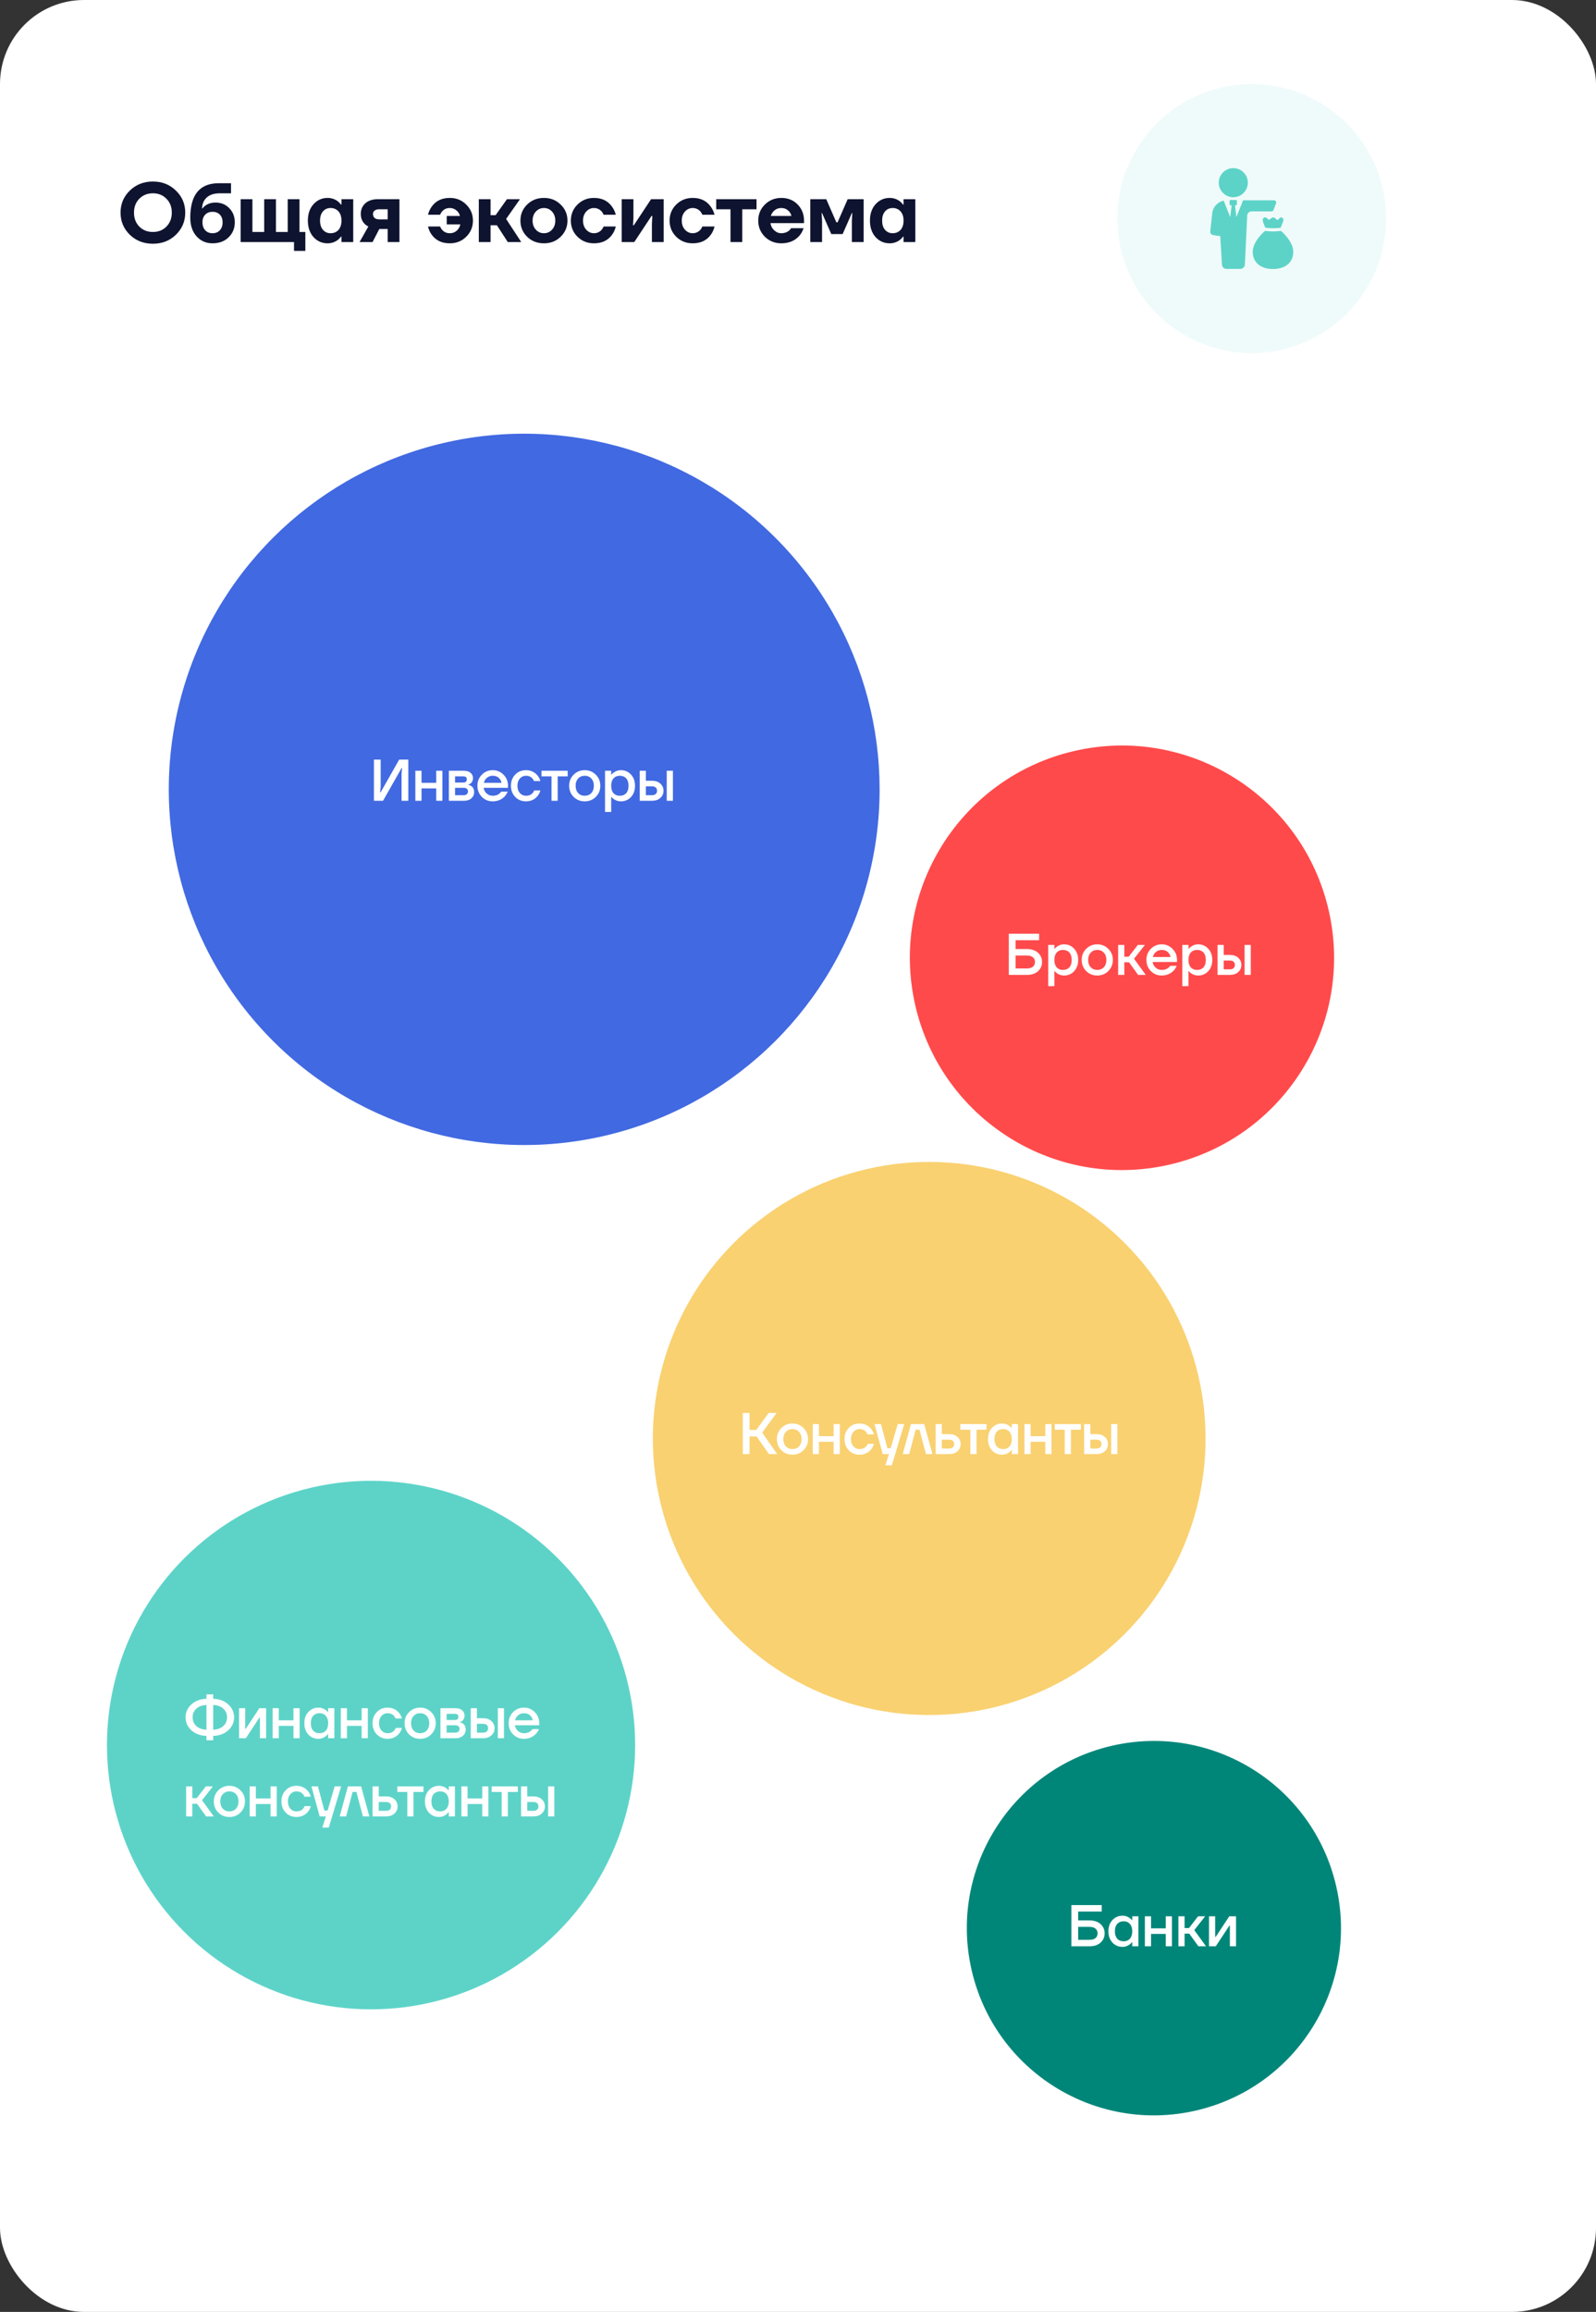
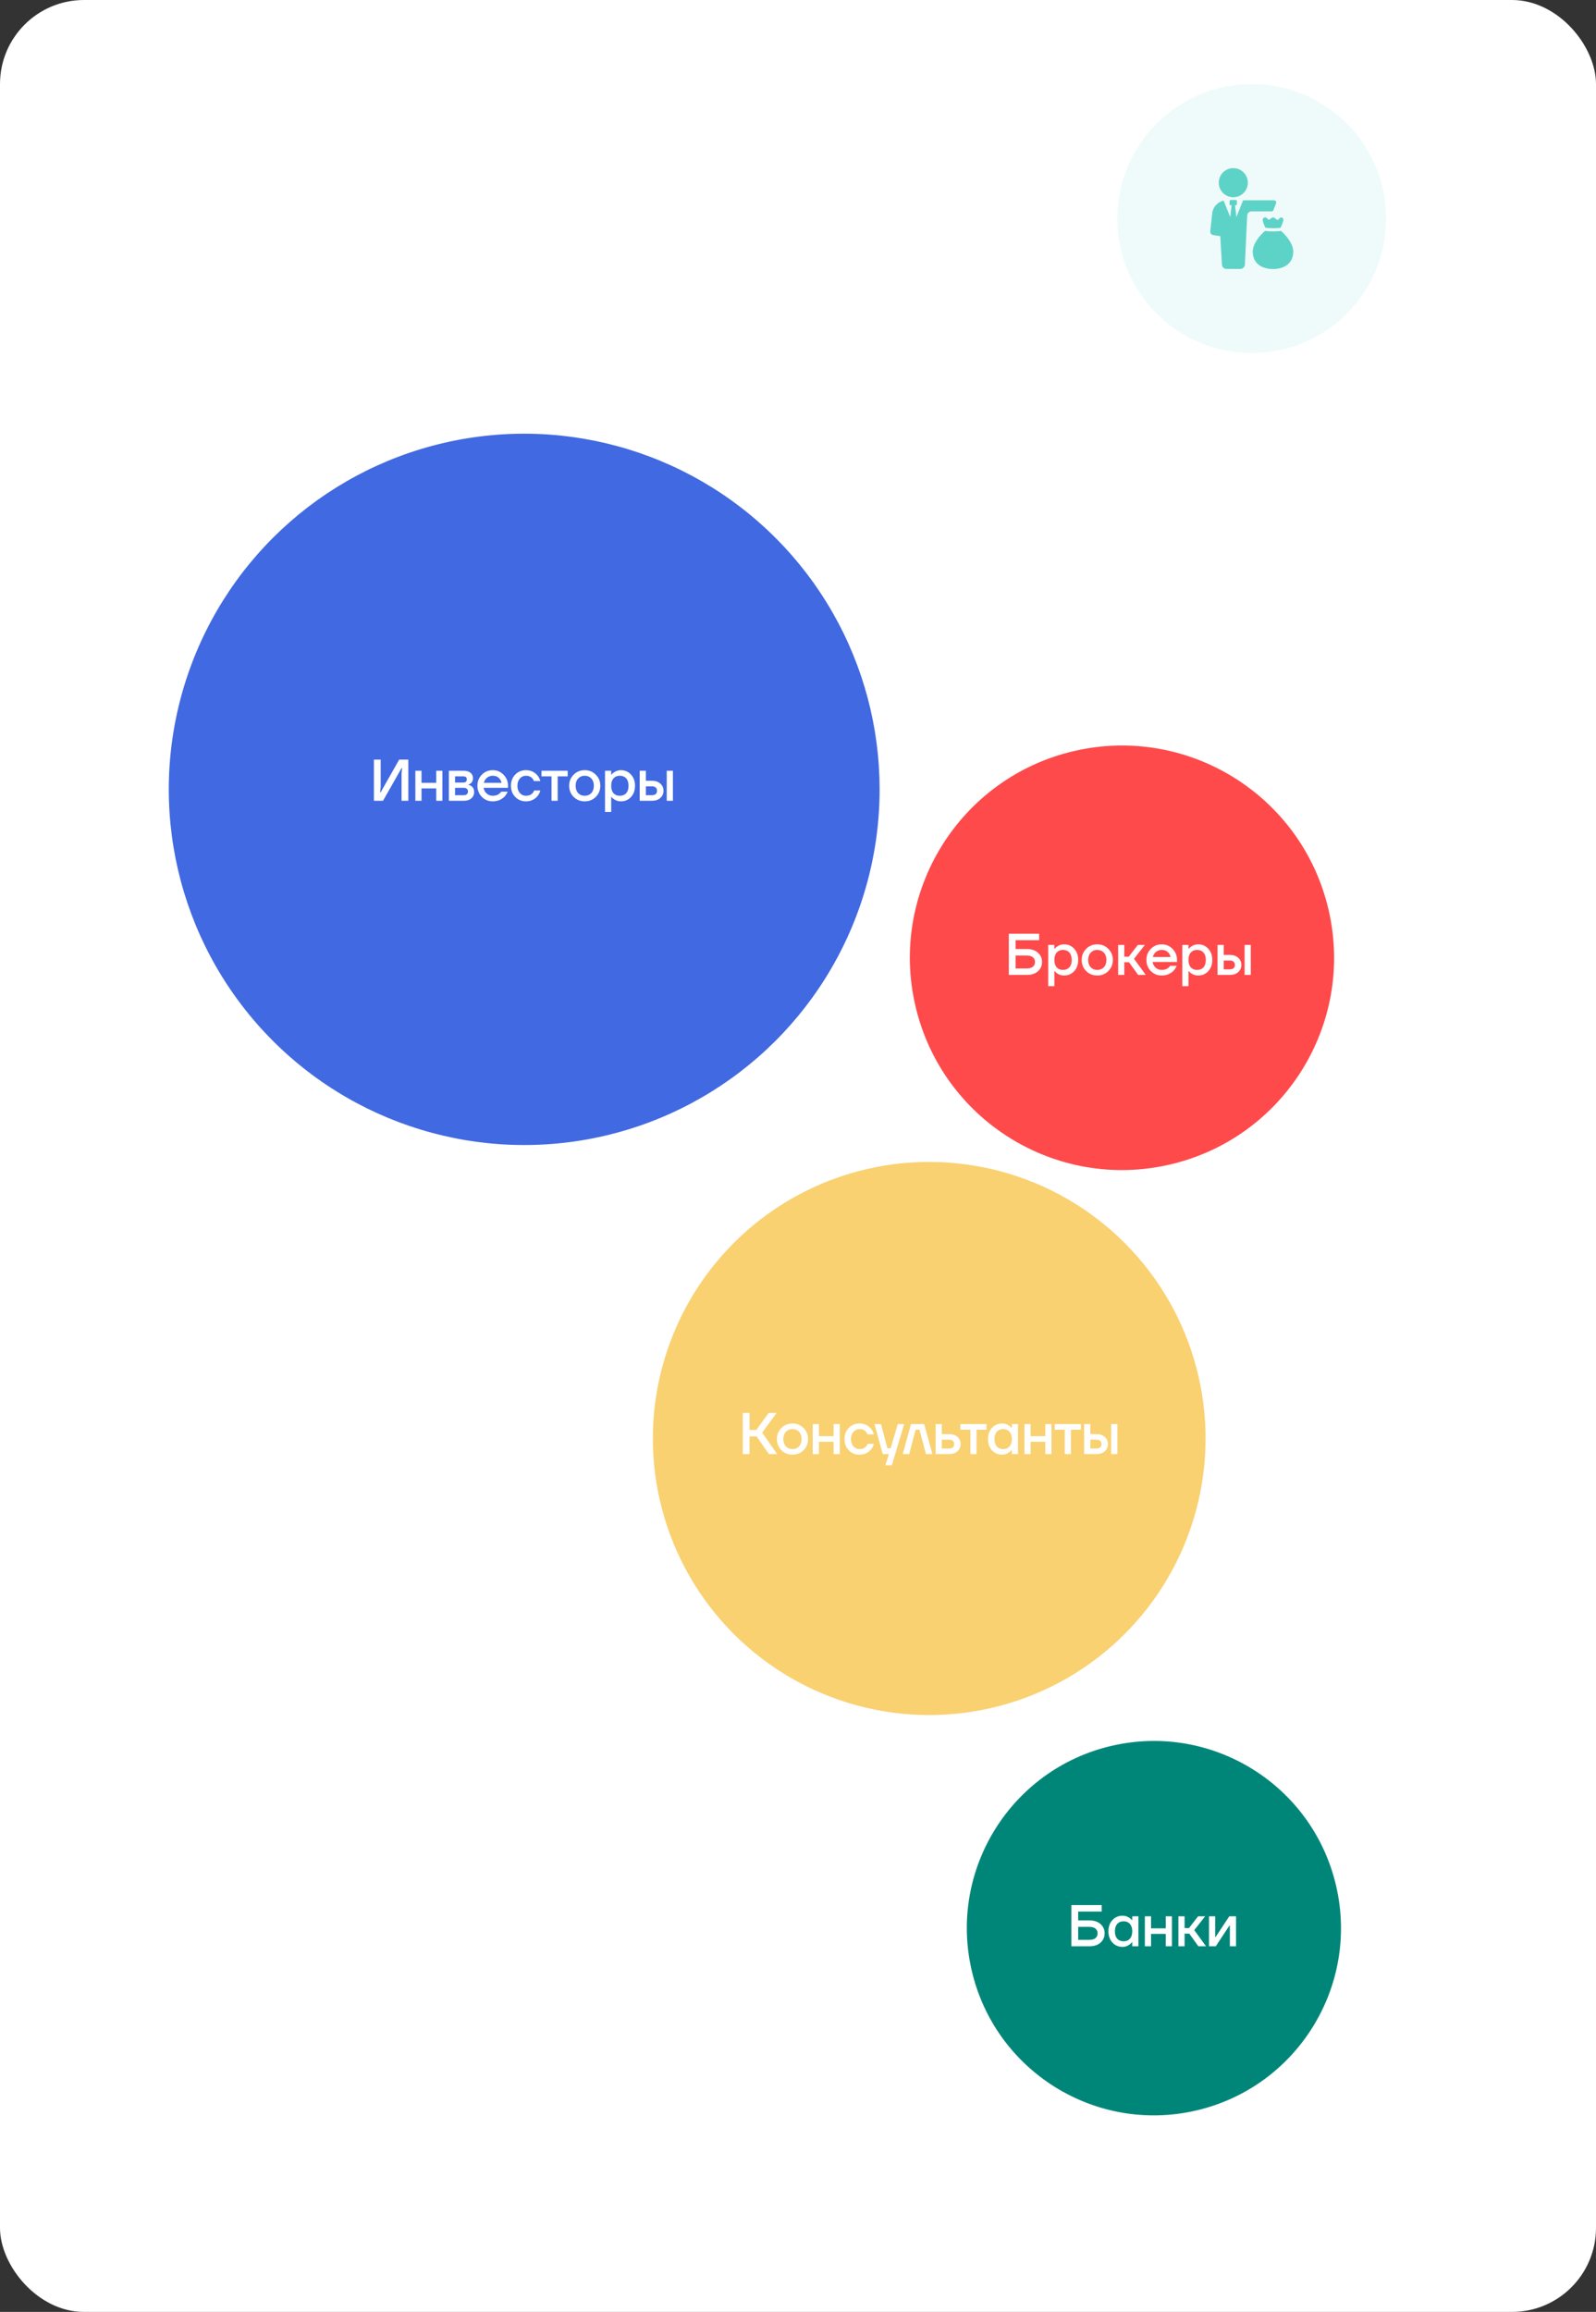
<svg xmlns="http://www.w3.org/2000/svg" width="286" height="414" viewBox="0 0 286 414" fill="none">
  <rect x="0" y="0" width="286" height="414" fill="#333333" stroke="none" />
  <g clip-path="url(#clip0_157_4516)">
    <rect width="300" height="414" fill="white" />
    <circle cx="93.936" cy="141.353" r="64.406" transform="rotate(-103.023 93.936 141.353)" fill="#4169E1" stroke="white" stroke-width="1.435" />
    <path d="M67.005 143.396V136.019H68.217V140.92L68.111 141.868H68.217L71.536 136.019H73.17V143.396H71.958V138.496L72.063 137.547H71.958L68.638 143.396H67.005ZM74.43 143.396V138.022H75.537V140.182H78.171V138.022H79.278V143.396H78.171V141.183H75.537V143.396H74.43ZM80.438 143.396V138.022H83.125C83.638 138.022 84.038 138.145 84.326 138.39C84.614 138.636 84.758 138.953 84.758 139.339C84.758 139.753 84.618 140.073 84.337 140.298C84.196 140.403 84.056 140.47 83.915 140.498V140.54C84.098 140.568 84.274 140.639 84.442 140.751C84.794 140.99 84.969 141.359 84.969 141.858C84.969 142.293 84.804 142.658 84.474 142.954C84.144 143.249 83.712 143.396 83.178 143.396H80.438ZM81.544 140.129H83.02C83.441 140.129 83.652 139.936 83.652 139.55C83.652 139.198 83.441 139.023 83.02 139.023H81.544V140.129ZM81.544 142.395H83.125C83.357 142.395 83.536 142.335 83.662 142.216C83.796 142.089 83.863 141.921 83.863 141.71C83.863 141.52 83.796 141.369 83.662 141.257C83.536 141.137 83.357 141.078 83.125 141.078H81.544V142.395ZM86.343 142.701C85.816 142.16 85.553 141.496 85.553 140.709C85.553 139.922 85.816 139.262 86.343 138.728C86.877 138.187 87.527 137.916 88.293 137.916C89.059 137.916 89.705 138.187 90.232 138.728C90.766 139.262 91.033 139.922 91.033 140.709V141.078H86.659C86.744 141.52 86.937 141.868 87.239 142.121C87.541 142.374 87.892 142.5 88.293 142.5C88.785 142.5 89.178 142.377 89.473 142.132C89.607 142.033 89.722 141.91 89.821 141.763H90.98C90.833 142.107 90.646 142.399 90.422 142.637C89.846 143.213 89.136 143.501 88.293 143.501C87.527 143.501 86.877 143.235 86.343 142.701ZM86.712 140.182H89.874C89.81 139.831 89.642 139.532 89.368 139.286C89.101 139.04 88.743 138.917 88.293 138.917C87.913 138.917 87.576 139.033 87.281 139.265C86.986 139.49 86.796 139.796 86.712 140.182ZM92.33 142.711C91.817 142.184 91.561 141.517 91.561 140.709C91.561 139.901 91.817 139.234 92.33 138.707C92.843 138.18 93.482 137.916 94.248 137.916C95.105 137.916 95.804 138.243 96.345 138.896C96.577 139.198 96.738 139.522 96.83 139.866H95.67C95.621 139.69 95.53 139.532 95.396 139.392C95.122 139.075 94.74 138.917 94.248 138.917C93.812 138.917 93.447 139.082 93.152 139.413C92.864 139.743 92.72 140.175 92.72 140.709C92.72 141.243 92.864 141.675 93.152 142.005C93.447 142.335 93.812 142.5 94.248 142.5C94.754 142.5 95.15 142.342 95.439 142.026C95.565 141.886 95.66 141.728 95.723 141.552H96.83C96.738 141.91 96.577 142.237 96.345 142.532C95.811 143.178 95.112 143.501 94.248 143.501C93.482 143.501 92.843 143.238 92.33 142.711ZM97.037 139.023V138.022H101.727V139.023H99.935V143.396H98.829V139.023H97.037ZM102.792 142.701C102.258 142.16 101.991 141.496 101.991 140.709C101.991 139.922 102.258 139.262 102.792 138.728C103.333 138.187 103.997 137.916 104.783 137.916C105.57 137.916 106.231 138.187 106.765 138.728C107.306 139.262 107.576 139.922 107.576 140.709C107.576 141.496 107.306 142.16 106.765 142.701C106.231 143.235 105.57 143.501 104.783 143.501C103.997 143.501 103.333 143.235 102.792 142.701ZM103.603 139.413C103.301 139.736 103.15 140.168 103.15 140.709C103.15 141.25 103.301 141.685 103.603 142.016C103.905 142.339 104.299 142.5 104.783 142.5C105.268 142.5 105.662 142.339 105.964 142.016C106.266 141.685 106.417 141.25 106.417 140.709C106.417 140.168 106.266 139.736 105.964 139.413C105.662 139.082 105.268 138.917 104.783 138.917C104.299 138.917 103.905 139.082 103.603 139.413ZM108.417 145.398V138.022H109.524V138.707H109.577C109.703 138.559 109.847 138.429 110.009 138.317C110.388 138.05 110.806 137.916 111.263 137.916C111.986 137.916 112.587 138.176 113.065 138.696C113.55 139.209 113.792 139.88 113.792 140.709C113.792 141.538 113.55 142.212 113.065 142.732C112.587 143.245 111.986 143.501 111.263 143.501C110.799 143.501 110.381 143.372 110.009 143.112C109.84 142.992 109.696 142.859 109.577 142.711H109.524V145.398H108.417ZM109.935 139.392C109.661 139.701 109.524 140.14 109.524 140.709C109.524 141.278 109.661 141.721 109.935 142.037C110.216 142.346 110.588 142.5 111.052 142.5C111.544 142.5 111.93 142.346 112.211 142.037C112.492 141.728 112.633 141.285 112.633 140.709C112.633 140.133 112.492 139.69 112.211 139.381C111.93 139.072 111.544 138.917 111.052 138.917C110.588 138.917 110.216 139.075 109.935 139.392ZM119.478 143.396V138.022H120.585V143.396H119.478ZM114.631 143.396V138.022H115.737V139.813H116.844C117.462 139.813 117.957 139.982 118.33 140.319C118.709 140.656 118.899 141.085 118.899 141.605C118.899 142.125 118.709 142.553 118.33 142.89C117.957 143.228 117.462 143.396 116.844 143.396H114.631ZM115.737 142.395H116.844C117.132 142.395 117.353 142.325 117.508 142.184C117.662 142.044 117.74 141.851 117.74 141.605C117.74 141.359 117.662 141.166 117.508 141.025C117.353 140.885 117.132 140.814 116.844 140.814H115.737V142.395Z" fill="white" />
    <circle cx="201.055" cy="171.514" r="38.723" transform="rotate(-103.023 201.055 171.514)" fill="#FF4A4B" stroke="white" stroke-width="1.435" />
    <path d="M180.777 174.583V167.206H186.204V168.365H181.989V169.946H183.991C184.841 169.946 185.508 170.164 185.993 170.6C186.485 171.035 186.731 171.59 186.731 172.265C186.731 172.939 186.485 173.494 185.993 173.93C185.508 174.365 184.841 174.583 183.991 174.583H180.777ZM181.989 173.424H183.991C184.483 173.424 184.852 173.322 185.097 173.118C185.343 172.907 185.466 172.623 185.466 172.265C185.466 171.906 185.343 171.625 185.097 171.422C184.852 171.211 184.483 171.105 183.991 171.105H181.989V173.424ZM187.834 176.585V169.209H188.941V169.894H188.993C189.12 169.746 189.264 169.616 189.425 169.504C189.805 169.237 190.223 169.103 190.679 169.103C191.403 169.103 192.004 169.363 192.481 169.883C192.966 170.396 193.209 171.067 193.209 171.896C193.209 172.725 192.966 173.399 192.481 173.919C192.004 174.432 191.403 174.688 190.679 174.688C190.216 174.688 189.798 174.558 189.425 174.298C189.257 174.179 189.113 174.046 188.993 173.898H188.941V176.585H187.834ZM189.352 170.578C189.078 170.888 188.941 171.327 188.941 171.896C188.941 172.465 189.078 172.907 189.352 173.224C189.633 173.533 190.005 173.687 190.469 173.687C190.96 173.687 191.347 173.533 191.628 173.224C191.909 172.914 192.049 172.472 192.049 171.896C192.049 171.32 191.909 170.877 191.628 170.568C191.347 170.259 190.96 170.104 190.469 170.104C190.005 170.104 189.633 170.262 189.352 170.578ZM194.638 173.887C194.104 173.347 193.837 172.683 193.837 171.896C193.837 171.109 194.104 170.449 194.638 169.915C195.179 169.374 195.842 169.103 196.629 169.103C197.416 169.103 198.077 169.374 198.61 169.915C199.151 170.449 199.422 171.109 199.422 171.896C199.422 172.683 199.151 173.347 198.61 173.887C198.077 174.421 197.416 174.688 196.629 174.688C195.842 174.688 195.179 174.421 194.638 173.887ZM195.449 170.6C195.147 170.923 194.996 171.355 194.996 171.896C194.996 172.437 195.147 172.872 195.449 173.203C195.751 173.526 196.145 173.687 196.629 173.687C197.114 173.687 197.508 173.526 197.81 173.203C198.112 172.872 198.263 172.437 198.263 171.896C198.263 171.355 198.112 170.923 197.81 170.6C197.508 170.269 197.114 170.104 196.629 170.104C196.145 170.104 195.751 170.269 195.449 170.6ZM200.369 174.583V169.209H201.475V171.316H202.266L203.899 169.209H205.164L203.214 171.685L205.322 174.583H203.952L202.318 172.317H201.475V174.583H200.369ZM206.225 173.887C205.698 173.347 205.435 172.683 205.435 171.896C205.435 171.109 205.698 170.449 206.225 169.915C206.759 169.374 207.409 169.103 208.175 169.103C208.941 169.103 209.587 169.374 210.114 169.915C210.648 170.449 210.915 171.109 210.915 171.896V172.265H206.541C206.626 172.707 206.819 173.055 207.121 173.308C207.423 173.561 207.774 173.687 208.175 173.687C208.667 173.687 209.06 173.564 209.355 173.318C209.489 173.22 209.604 173.097 209.703 172.95H210.862C210.715 173.294 210.528 173.585 210.304 173.824C209.727 174.4 209.018 174.688 208.175 174.688C207.409 174.688 206.759 174.421 206.225 173.887ZM206.594 171.369H209.756C209.692 171.018 209.524 170.719 209.25 170.473C208.983 170.227 208.624 170.104 208.175 170.104C207.795 170.104 207.458 170.22 207.163 170.452C206.868 170.677 206.678 170.982 206.594 171.369ZM211.864 176.585V169.209H212.97V169.894H213.023C213.15 169.746 213.294 169.616 213.455 169.504C213.835 169.237 214.253 169.103 214.709 169.103C215.433 169.103 216.034 169.363 216.511 169.883C216.996 170.396 217.238 171.067 217.238 171.896C217.238 172.725 216.996 173.399 216.511 173.919C216.034 174.432 215.433 174.688 214.709 174.688C214.246 174.688 213.828 174.558 213.455 174.298C213.287 174.179 213.143 174.046 213.023 173.898H212.97V176.585H211.864ZM213.381 170.578C213.107 170.888 212.97 171.327 212.97 171.896C212.97 172.465 213.107 172.907 213.381 173.224C213.663 173.533 214.035 173.687 214.499 173.687C214.99 173.687 215.377 173.533 215.658 173.224C215.939 172.914 216.079 172.472 216.079 171.896C216.079 171.32 215.939 170.877 215.658 170.568C215.377 170.259 214.99 170.104 214.499 170.104C214.035 170.104 213.663 170.262 213.381 170.578ZM223.03 174.583V169.209H224.137V174.583H223.03ZM218.183 174.583V169.209H219.289V171H220.396C221.014 171 221.509 171.169 221.882 171.506C222.261 171.843 222.451 172.272 222.451 172.792C222.451 173.311 222.261 173.74 221.882 174.077C221.509 174.414 221.014 174.583 220.396 174.583H218.183ZM219.289 173.582H220.396C220.684 173.582 220.905 173.512 221.06 173.371C221.214 173.231 221.292 173.037 221.292 172.792C221.292 172.546 221.214 172.352 221.06 172.212C220.905 172.071 220.684 172.001 220.396 172.001H219.289V173.582Z" fill="white" />
    <circle cx="166.513" cy="257.593" r="50.241" transform="rotate(-103.023 166.513 257.593)" fill="#F9D171" stroke="white" stroke-width="1.435" />
    <path d="M133.104 260.389V253.012H134.316V256.068H135.528L137.741 253.012H139.164L136.582 256.543L139.269 260.389H137.794L135.581 257.228H134.316V260.389H133.104ZM140.016 259.694C139.482 259.153 139.215 258.489 139.215 257.702C139.215 256.915 139.482 256.255 140.016 255.721C140.557 255.18 141.221 254.909 142.008 254.909C142.795 254.909 143.455 255.18 143.989 255.721C144.53 256.255 144.8 256.915 144.8 257.702C144.8 258.489 144.53 259.153 143.989 259.694C143.455 260.227 142.795 260.494 142.008 260.494C141.221 260.494 140.557 260.227 140.016 259.694ZM140.827 256.406C140.525 256.729 140.374 257.161 140.374 257.702C140.374 258.243 140.525 258.678 140.827 259.009C141.13 259.332 141.523 259.493 142.008 259.493C142.492 259.493 142.886 259.332 143.188 259.009C143.49 258.678 143.641 258.243 143.641 257.702C143.641 257.161 143.49 256.729 143.188 256.406C142.886 256.075 142.492 255.91 142.008 255.91C141.523 255.91 141.13 256.075 140.827 256.406ZM145.642 260.389V255.015H146.748V257.175H149.383V255.015H150.489V260.389H149.383V258.176H146.748V260.389H145.642ZM152.102 259.704C151.59 259.177 151.333 258.51 151.333 257.702C151.333 256.894 151.59 256.226 152.102 255.7C152.615 255.173 153.255 254.909 154.02 254.909C154.878 254.909 155.577 255.236 156.118 255.889C156.349 256.191 156.511 256.515 156.602 256.859H155.443C155.394 256.683 155.303 256.525 155.169 256.385C154.895 256.068 154.512 255.91 154.02 255.91C153.585 255.91 153.22 256.075 152.924 256.406C152.636 256.736 152.492 257.168 152.492 257.702C152.492 258.236 152.636 258.668 152.924 258.998C153.22 259.328 153.585 259.493 154.02 259.493C154.526 259.493 154.923 259.335 155.211 259.019C155.338 258.879 155.433 258.72 155.496 258.545H156.602C156.511 258.903 156.349 259.23 156.118 259.525C155.584 260.171 154.885 260.494 154.02 260.494C153.255 260.494 152.615 260.231 152.102 259.704ZM156.708 255.015H157.867L159.026 259.335H159.606L160.871 255.015H162.03L159.817 262.391H158.658L159.29 260.389H158.183L156.708 255.015ZM161.768 260.389L163.243 255.015H165.614L167.089 260.389H165.93L164.771 256.016H164.086L162.927 260.389H161.768ZM167.665 260.389V255.015H168.772V256.806H170.089C170.707 256.806 171.203 256.975 171.575 257.312C171.954 257.649 172.144 258.078 172.144 258.598C172.144 259.117 171.954 259.546 171.575 259.883C171.203 260.22 170.707 260.389 170.089 260.389H167.665ZM168.772 259.388H170.089C170.377 259.388 170.598 259.318 170.753 259.177C170.908 259.037 170.985 258.843 170.985 258.598C170.985 258.352 170.908 258.158 170.753 258.018C170.598 257.877 170.377 257.807 170.089 257.807H168.772V259.388ZM172.095 256.016V255.015H176.785V256.016H174.993V260.389H173.887V256.016H172.095ZM177.765 259.725C177.288 259.205 177.049 258.531 177.049 257.702C177.049 256.873 177.288 256.202 177.765 255.689C178.25 255.169 178.854 254.909 179.578 254.909C180.035 254.909 180.453 255.043 180.832 255.31C180.994 255.422 181.138 255.552 181.264 255.7H181.317V255.015H182.423V260.389H181.317V259.651H181.264C181.159 259.799 181.015 259.939 180.832 260.073C180.453 260.354 180.035 260.494 179.578 260.494C178.854 260.494 178.25 260.238 177.765 259.725ZM178.63 256.374C178.349 256.683 178.208 257.126 178.208 257.702C178.208 258.278 178.349 258.72 178.63 259.03C178.911 259.339 179.297 259.493 179.789 259.493C180.252 259.493 180.621 259.339 180.895 259.03C181.176 258.713 181.317 258.271 181.317 257.702C181.317 257.133 181.176 256.694 180.895 256.385C180.621 256.068 180.252 255.91 179.789 255.91C179.297 255.91 178.911 256.065 178.63 256.374ZM183.578 260.389V255.015H184.685V257.175H187.319V255.015H188.426V260.389H187.319V258.176H184.685V260.389H183.578ZM189.006 256.016V255.015H193.696V256.016H191.904V260.389H190.798V256.016H189.006ZM199.124 260.389V255.015H200.23V260.389H199.124ZM194.276 260.389V255.015H195.383V256.806H196.489C197.108 256.806 197.603 256.975 197.975 257.312C198.355 257.649 198.544 258.078 198.544 258.598C198.544 259.117 198.355 259.546 197.975 259.883C197.603 260.22 197.108 260.389 196.489 260.389H194.276ZM195.383 259.388H196.489C196.777 259.388 196.999 259.318 197.153 259.177C197.308 259.037 197.385 258.843 197.385 258.598C197.385 258.352 197.308 258.158 197.153 258.018C196.999 257.877 196.777 257.807 196.489 257.807H195.383V259.388Z" fill="white" />
-     <path d="M32.583 257.235C31.88 256.596 31.529 255.819 31.529 254.906C31.529 253.993 31.88 253.22 32.583 252.588C33.285 251.948 34.181 251.615 35.27 251.587V250.796H36.482V251.587C37.571 251.615 38.466 251.948 39.169 252.588C39.871 253.22 40.223 253.993 40.223 254.906C40.223 255.819 39.871 256.596 39.169 257.235C38.466 257.867 37.571 258.198 36.482 258.226V259.016H35.27V258.226C34.181 258.198 33.285 257.867 32.583 257.235ZM36.482 252.693V257.119C37.233 257.091 37.834 256.877 38.284 256.476C38.733 256.069 38.958 255.545 38.958 254.906C38.958 254.267 38.733 253.747 38.284 253.347C37.834 252.939 37.233 252.721 36.482 252.693ZM33.468 253.347C33.018 253.747 32.793 254.267 32.793 254.906C32.793 255.545 33.018 256.069 33.468 256.476C33.917 256.877 34.518 257.091 35.27 257.119V252.693C34.518 252.721 33.917 252.939 33.468 253.347ZM41.114 258.647V253.273H42.22V256.856L42.209 256.961H42.315L44.749 253.273H45.961V258.647H44.855V255.064L44.865 254.959H44.76L42.325 258.647H41.114ZM47.121 258.647V253.273H48.228V255.433H50.862V253.273H51.969V258.647H50.862V256.434H48.228V258.647H47.121ZM53.529 257.983C53.051 257.463 52.813 256.789 52.813 255.96C52.813 255.131 53.051 254.46 53.529 253.947C54.014 253.427 54.618 253.167 55.342 253.167C55.798 253.167 56.216 253.301 56.596 253.568C56.757 253.68 56.901 253.81 57.028 253.958H57.081V253.273H58.187V258.647H57.081V257.91H57.028C56.922 258.057 56.778 258.198 56.596 258.331C56.216 258.612 55.798 258.753 55.342 258.753C54.618 258.753 54.014 258.496 53.529 257.983ZM54.393 254.632C54.112 254.941 53.972 255.384 53.972 255.96C53.972 256.536 54.112 256.979 54.393 257.288C54.674 257.597 55.061 257.751 55.553 257.751C56.016 257.751 56.385 257.597 56.659 257.288C56.94 256.972 57.081 256.529 57.081 255.96C57.081 255.391 56.94 254.952 56.659 254.643C56.385 254.327 56.016 254.168 55.553 254.168C55.061 254.168 54.674 254.323 54.393 254.632ZM59.342 258.647V253.273H60.449V255.433H63.083V253.273H64.19V258.647H63.083V256.434H60.449V258.647H59.342ZM65.803 257.962C65.29 257.435 65.034 256.768 65.034 255.96C65.034 255.152 65.29 254.485 65.803 253.958C66.316 253.431 66.955 253.167 67.721 253.167C68.578 253.167 69.277 253.494 69.818 254.147C70.05 254.45 70.211 254.773 70.303 255.117H69.144C69.094 254.941 69.003 254.783 68.87 254.643C68.596 254.327 68.213 254.168 67.721 254.168C67.285 254.168 66.92 254.334 66.625 254.664C66.337 254.994 66.193 255.426 66.193 255.96C66.193 256.494 66.337 256.926 66.625 257.256C66.92 257.586 67.285 257.751 67.721 257.751C68.227 257.751 68.624 257.593 68.912 257.277C69.038 257.137 69.133 256.979 69.196 256.803H70.303C70.211 257.161 70.05 257.488 69.818 257.783C69.284 258.429 68.585 258.753 67.721 258.753C66.955 258.753 66.316 258.489 65.803 257.962ZM71.575 257.952C71.04 257.411 70.774 256.747 70.774 255.96C70.774 255.173 71.04 254.513 71.575 253.979C72.115 253.438 72.779 253.167 73.566 253.167C74.353 253.167 75.013 253.438 75.547 253.979C76.088 254.513 76.359 255.173 76.359 255.96C76.359 256.747 76.088 257.411 75.547 257.952C75.013 258.486 74.353 258.753 73.566 258.753C72.779 258.753 72.115 258.486 71.575 257.952ZM72.386 254.664C72.084 254.987 71.933 255.419 71.933 255.96C71.933 256.501 72.084 256.937 72.386 257.267C72.688 257.59 73.081 257.751 73.566 257.751C74.051 257.751 74.444 257.59 74.746 257.267C75.049 256.937 75.2 256.501 75.2 255.96C75.2 255.419 75.049 254.987 74.746 254.664C74.444 254.334 74.051 254.168 73.566 254.168C73.081 254.168 72.688 254.334 72.386 254.664ZM77.2 258.647V253.273H79.888C80.4 253.273 80.801 253.396 81.089 253.642C81.377 253.887 81.521 254.204 81.521 254.59C81.521 255.005 81.38 255.324 81.099 255.549C80.959 255.654 80.818 255.721 80.678 255.749V255.791C80.861 255.819 81.036 255.89 81.205 256.002C81.556 256.241 81.732 256.61 81.732 257.109C81.732 257.544 81.567 257.91 81.236 258.205C80.906 258.5 80.474 258.647 79.94 258.647H77.2ZM78.307 255.38H79.782C80.204 255.38 80.414 255.187 80.414 254.801C80.414 254.45 80.204 254.274 79.782 254.274H78.307V255.38ZM78.307 257.646H79.888C80.119 257.646 80.298 257.586 80.425 257.467C80.558 257.34 80.625 257.172 80.625 256.961C80.625 256.771 80.558 256.62 80.425 256.508C80.298 256.389 80.119 256.329 79.888 256.329H78.307V257.646ZM87.479 258.647V253.273H88.586V258.647H87.479ZM82.632 258.647V253.273H83.738V255.064H84.844C85.463 255.064 85.958 255.233 86.33 255.57C86.71 255.907 86.9 256.336 86.9 256.856C86.9 257.376 86.71 257.804 86.33 258.141C85.958 258.479 85.463 258.647 84.844 258.647H82.632ZM83.738 257.646H84.844C85.133 257.646 85.354 257.576 85.508 257.435C85.663 257.295 85.74 257.102 85.74 256.856C85.74 256.61 85.663 256.417 85.508 256.276C85.354 256.136 85.133 256.065 84.844 256.065H83.738V257.646ZM90.215 257.952C89.688 257.411 89.424 256.747 89.424 255.96C89.424 255.173 89.688 254.513 90.215 253.979C90.748 253.438 91.398 253.167 92.164 253.167C92.93 253.167 93.576 253.438 94.103 253.979C94.637 254.513 94.904 255.173 94.904 255.96V256.329H90.531C90.615 256.771 90.808 257.119 91.11 257.372C91.412 257.625 91.764 257.751 92.164 257.751C92.656 257.751 93.049 257.629 93.344 257.383C93.478 257.284 93.594 257.161 93.692 257.014H94.851C94.704 257.358 94.518 257.65 94.293 257.888C93.717 258.465 93.007 258.753 92.164 258.753C91.398 258.753 90.748 258.486 90.215 257.952ZM90.583 255.433H93.745C93.681 255.082 93.513 254.783 93.239 254.537C92.972 254.291 92.614 254.168 92.164 254.168C91.785 254.168 91.447 254.284 91.152 254.516C90.857 254.741 90.668 255.047 90.583 255.433ZM31.629 274.647V269.273H32.735V271.38H33.526L35.159 269.273H36.424L34.474 271.749L36.582 274.647H35.212L33.578 272.382H32.735V274.647H31.629ZM37.39 273.952C36.856 273.411 36.59 272.747 36.59 271.96C36.59 271.173 36.856 270.513 37.39 269.979C37.931 269.438 38.595 269.167 39.382 269.167C40.169 269.167 40.829 269.438 41.363 269.979C41.904 270.513 42.175 271.173 42.175 271.96C42.175 272.747 41.904 273.411 41.363 273.952C40.829 274.486 40.169 274.753 39.382 274.753C38.595 274.753 37.931 274.486 37.39 273.952ZM38.202 270.664C37.9 270.987 37.749 271.419 37.749 271.96C37.749 272.501 37.9 272.937 38.202 273.267C38.504 273.59 38.897 273.751 39.382 273.751C39.867 273.751 40.26 273.59 40.562 273.267C40.864 272.937 41.016 272.501 41.016 271.96C41.016 271.419 40.864 270.987 40.562 270.664C40.26 270.334 39.867 270.168 39.382 270.168C38.897 270.168 38.504 270.334 38.202 270.664ZM43.016 274.647V269.273H44.123V271.433H46.757V269.273H47.864V274.647H46.757V272.434H44.123V274.647H43.016ZM49.477 273.962C48.964 273.435 48.708 272.768 48.708 271.96C48.708 271.152 48.964 270.485 49.477 269.958C49.99 269.431 50.629 269.167 51.395 269.167C52.252 269.167 52.951 269.494 53.492 270.147C53.724 270.45 53.885 270.773 53.977 271.117H52.818C52.768 270.941 52.677 270.783 52.544 270.643C52.27 270.327 51.887 270.168 51.395 270.168C50.959 270.168 50.594 270.334 50.299 270.664C50.011 270.994 49.867 271.426 49.867 271.96C49.867 272.494 50.011 272.926 50.299 273.256C50.594 273.586 50.959 273.751 51.395 273.751C51.901 273.751 52.298 273.593 52.586 273.277C52.712 273.137 52.807 272.979 52.87 272.803H53.977C53.885 273.161 53.724 273.488 53.492 273.783C52.958 274.429 52.259 274.753 51.395 274.753C50.629 274.753 49.99 274.489 49.477 273.962ZM54.083 269.273H55.242L56.401 273.593H56.98L58.245 269.273H59.404L57.191 276.649H56.032L56.664 274.647H55.558L54.083 269.273ZM59.142 274.647L60.617 269.273H62.989L64.464 274.647H63.305L62.145 270.274H61.461L60.301 274.647H59.142ZM65.04 274.647V269.273H66.146V271.064H67.463C68.082 271.064 68.577 271.233 68.949 271.57C69.329 271.907 69.519 272.336 69.519 272.856C69.519 273.376 69.329 273.804 68.949 274.141C68.577 274.479 68.082 274.647 67.463 274.647H65.04ZM66.146 273.646H67.463C67.752 273.646 67.973 273.576 68.127 273.435C68.282 273.295 68.359 273.102 68.359 272.856C68.359 272.61 68.282 272.417 68.127 272.276C67.973 272.136 67.752 272.065 67.463 272.065H66.146V273.646ZM69.469 270.274V269.273H74.159V270.274H72.368V274.647H71.261V270.274H69.469ZM75.14 273.983C74.662 273.463 74.423 272.789 74.423 271.96C74.423 271.131 74.662 270.46 75.14 269.947C75.625 269.427 76.229 269.167 76.952 269.167C77.409 269.167 77.827 269.301 78.207 269.568C78.368 269.68 78.512 269.81 78.638 269.958H78.691V269.273H79.798V274.647H78.691V273.91H78.638C78.533 274.057 78.389 274.198 78.207 274.331C77.827 274.612 77.409 274.753 76.952 274.753C76.229 274.753 75.625 274.496 75.14 273.983ZM76.004 270.632C75.723 270.941 75.582 271.384 75.582 271.96C75.582 272.536 75.723 272.979 76.004 273.288C76.285 273.597 76.671 273.751 77.163 273.751C77.627 273.751 77.996 273.597 78.27 273.288C78.551 272.972 78.691 272.529 78.691 271.96C78.691 271.391 78.551 270.952 78.27 270.643C77.996 270.327 77.627 270.168 77.163 270.168C76.671 270.168 76.285 270.323 76.004 270.632ZM80.953 274.647V269.273H82.059V271.433H84.694V269.273H85.8V274.647H84.694V272.434H82.059V274.647H80.953ZM86.381 270.274V269.273H91.07V270.274H89.279V274.647H88.172V270.274H86.381ZM96.498 274.647V269.273H97.605V274.647H96.498ZM91.651 274.647V269.273H92.757V271.064H93.864C94.482 271.064 94.977 271.233 95.35 271.57C95.729 271.907 95.919 272.336 95.919 272.856C95.919 273.376 95.729 273.804 95.35 274.141C94.977 274.479 94.482 274.647 93.864 274.647H91.651ZM92.757 273.646H93.864C94.152 273.646 94.373 273.576 94.528 273.435C94.682 273.295 94.76 273.102 94.76 272.856C94.76 272.61 94.682 272.417 94.528 272.276C94.373 272.136 94.152 272.065 93.864 272.065H92.757V273.646Z" fill="white" />
-     <circle cx="66.492" cy="312.493" r="48.041" transform="rotate(-103.023 66.492 312.493)" fill="#5DD3C8" stroke="white" stroke-width="1.435" />
    <path d="M34.308 309.855C33.606 309.216 33.254 308.439 33.254 307.526C33.254 306.613 33.606 305.84 34.308 305.208C35.011 304.568 35.906 304.235 36.995 304.207V303.416H38.207V304.207C39.296 304.235 40.192 304.568 40.895 305.208C41.597 305.84 41.948 306.613 41.948 307.526C41.948 308.439 41.597 309.216 40.895 309.855C40.192 310.487 39.296 310.818 38.207 310.846V311.636H36.995V310.846C35.906 310.818 35.011 310.487 34.308 309.855ZM38.207 305.313V309.739C38.959 309.711 39.56 309.497 40.009 309.096C40.459 308.689 40.684 308.165 40.684 307.526C40.684 306.887 40.459 306.367 40.009 305.967C39.56 305.559 38.959 305.341 38.207 305.313ZM35.193 305.967C34.744 306.367 34.519 306.887 34.519 307.526C34.519 308.165 34.744 308.689 35.193 309.096C35.643 309.497 36.244 309.711 36.995 309.739V305.313C36.244 305.341 35.643 305.559 35.193 305.967ZM42.839 311.267V305.893H43.946V309.476L43.935 309.581H44.041L46.475 305.893H47.687V311.267H46.58V307.684L46.591 307.579H46.485L44.051 311.267H42.839ZM48.847 311.267V305.893H49.953V308.053H52.588V305.893H53.694V311.267H52.588V309.054H49.953V311.267H48.847ZM55.255 310.603C54.777 310.083 54.538 309.409 54.538 308.58C54.538 307.751 54.777 307.08 55.255 306.567C55.739 306.047 56.344 305.787 57.067 305.787C57.524 305.787 57.942 305.921 58.321 306.188C58.483 306.3 58.627 306.43 58.753 306.578H58.806V305.893H59.913V311.267H58.806V310.53H58.753C58.648 310.677 58.504 310.818 58.321 310.951C57.942 311.232 57.524 311.373 57.067 311.373C56.344 311.373 55.739 311.116 55.255 310.603ZM56.119 307.252C55.838 307.561 55.697 308.004 55.697 308.58C55.697 309.156 55.838 309.599 56.119 309.908C56.4 310.217 56.786 310.371 57.278 310.371C57.742 310.371 58.111 310.217 58.385 309.908C58.666 309.592 58.806 309.149 58.806 308.58C58.806 308.011 58.666 307.572 58.385 307.263C58.111 306.947 57.742 306.788 57.278 306.788C56.786 306.788 56.4 306.943 56.119 307.252ZM61.068 311.267V305.893H62.174V308.053H64.809V305.893H65.915V311.267H64.809V309.054H62.174V311.267H61.068ZM67.528 310.582C67.016 310.055 66.759 309.388 66.759 308.58C66.759 307.772 67.016 307.105 67.528 306.578C68.041 306.051 68.681 305.787 69.446 305.787C70.303 305.787 71.002 306.114 71.543 306.767C71.775 307.07 71.937 307.393 72.028 307.737H70.869C70.82 307.561 70.728 307.403 70.595 307.263C70.321 306.947 69.938 306.788 69.446 306.788C69.011 306.788 68.645 306.954 68.35 307.284C68.062 307.614 67.918 308.046 67.918 308.58C67.918 309.114 68.062 309.546 68.35 309.876C68.645 310.206 69.011 310.371 69.446 310.371C69.952 310.371 70.349 310.213 70.637 309.897C70.764 309.757 70.859 309.599 70.922 309.423H72.028C71.937 309.781 71.775 310.108 71.543 310.403C71.01 311.049 70.311 311.373 69.446 311.373C68.681 311.373 68.041 311.109 67.528 310.582ZM73.3 310.572C72.766 310.031 72.499 309.367 72.499 308.58C72.499 307.793 72.766 307.133 73.3 306.599C73.841 306.058 74.505 305.787 75.292 305.787C76.079 305.787 76.739 306.058 77.273 306.599C77.814 307.133 78.084 307.793 78.084 308.58C78.084 309.367 77.814 310.031 77.273 310.572C76.739 311.106 76.079 311.373 75.292 311.373C74.505 311.373 73.841 311.106 73.3 310.572ZM74.112 307.284C73.809 307.607 73.658 308.039 73.658 308.58C73.658 309.121 73.809 309.557 74.112 309.887C74.414 310.21 74.807 310.371 75.292 310.371C75.776 310.371 76.17 310.21 76.472 309.887C76.774 309.557 76.925 309.121 76.925 308.58C76.925 308.039 76.774 307.607 76.472 307.284C76.17 306.954 75.776 306.788 75.292 306.788C74.807 306.788 74.414 306.954 74.112 307.284ZM78.926 311.267V305.893H81.613C82.126 305.893 82.526 306.016 82.814 306.262C83.102 306.507 83.246 306.824 83.246 307.21C83.246 307.625 83.106 307.944 82.825 308.169C82.684 308.274 82.544 308.341 82.403 308.369V308.411C82.586 308.439 82.762 308.51 82.93 308.622C83.282 308.861 83.457 309.23 83.457 309.729C83.457 310.164 83.292 310.53 82.962 310.825C82.632 311.12 82.2 311.267 81.666 311.267H78.926ZM80.032 308H81.508C81.929 308 82.14 307.807 82.14 307.421C82.14 307.07 81.929 306.894 81.508 306.894H80.032V308ZM80.032 310.266H81.613C81.845 310.266 82.024 310.206 82.15 310.087C82.284 309.96 82.351 309.792 82.351 309.581C82.351 309.391 82.284 309.24 82.15 309.128C82.024 309.009 81.845 308.949 81.613 308.949H80.032V310.266ZM89.205 311.267V305.893H90.311V311.267H89.205ZM84.357 311.267V305.893H85.464V307.684H86.57C87.188 307.684 87.684 307.853 88.056 308.19C88.435 308.527 88.625 308.956 88.625 309.476C88.625 309.996 88.435 310.424 88.056 310.761C87.684 311.099 87.188 311.267 86.57 311.267H84.357ZM85.464 310.266H86.57C86.858 310.266 87.079 310.196 87.234 310.055C87.389 309.915 87.466 309.722 87.466 309.476C87.466 309.23 87.389 309.037 87.234 308.896C87.079 308.756 86.858 308.685 86.57 308.685H85.464V310.266ZM91.94 310.572C91.413 310.031 91.15 309.367 91.15 308.58C91.15 307.793 91.413 307.133 91.94 306.599C92.474 306.058 93.124 305.787 93.89 305.787C94.655 305.787 95.302 306.058 95.829 306.599C96.363 307.133 96.629 307.793 96.629 308.58V308.949H92.256C92.341 309.391 92.534 309.739 92.836 309.992C93.138 310.245 93.489 310.371 93.89 310.371C94.381 310.371 94.775 310.249 95.07 310.003C95.203 309.904 95.319 309.781 95.418 309.634H96.577C96.429 309.978 96.243 310.27 96.018 310.508C95.442 311.085 94.733 311.373 93.89 311.373C93.124 311.373 92.474 311.106 91.94 310.572ZM92.309 308.053H95.47C95.407 307.702 95.239 307.403 94.965 307.157C94.698 306.911 94.339 306.788 93.89 306.788C93.51 306.788 93.173 306.904 92.878 307.136C92.583 307.361 92.393 307.667 92.309 308.053ZM33.354 325.267V319.893H34.461V322H35.251L36.885 319.893H38.149L36.2 322.369L38.307 325.267H36.937L35.304 323.002H34.461V325.267H33.354ZM39.116 324.572C38.582 324.031 38.315 323.367 38.315 322.58C38.315 321.793 38.582 321.133 39.116 320.599C39.657 320.058 40.321 319.787 41.108 319.787C41.895 319.787 42.555 320.058 43.089 320.599C43.63 321.133 43.9 321.793 43.9 322.58C43.9 323.367 43.63 324.031 43.089 324.572C42.555 325.106 41.895 325.373 41.108 325.373C40.321 325.373 39.657 325.106 39.116 324.572ZM39.928 321.284C39.625 321.607 39.474 322.039 39.474 322.58C39.474 323.121 39.625 323.557 39.928 323.887C40.23 324.21 40.623 324.371 41.108 324.371C41.593 324.371 41.986 324.21 42.288 323.887C42.59 323.557 42.741 323.121 42.741 322.58C42.741 322.039 42.59 321.607 42.288 321.284C41.986 320.954 41.593 320.788 41.108 320.788C40.623 320.788 40.23 320.954 39.928 321.284ZM44.742 325.267V319.893H45.848V322.053H48.483V319.893H49.589V325.267H48.483V323.054H45.848V325.267H44.742ZM51.203 324.582C50.69 324.055 50.433 323.388 50.433 322.58C50.433 321.772 50.69 321.105 51.203 320.578C51.715 320.051 52.355 319.787 53.12 319.787C53.977 319.787 54.677 320.114 55.218 320.767C55.449 321.07 55.611 321.393 55.702 321.737H54.543C54.494 321.561 54.403 321.403 54.269 321.263C53.995 320.947 53.612 320.788 53.12 320.788C52.685 320.788 52.319 320.954 52.025 321.284C51.736 321.614 51.592 322.046 51.592 322.58C51.592 323.114 51.736 323.546 52.025 323.876C52.319 324.206 52.685 324.371 53.12 324.371C53.626 324.371 54.023 324.213 54.311 323.897C54.438 323.757 54.532 323.599 54.596 323.423H55.702C55.611 323.781 55.449 324.108 55.218 324.403C54.684 325.049 53.985 325.373 53.12 325.373C52.355 325.373 51.715 325.109 51.203 324.582ZM55.808 319.893H56.967L58.127 324.213H58.706L59.971 319.893H61.13L58.917 327.269H57.758L58.39 325.267H57.283L55.808 319.893ZM60.868 325.267L62.343 319.893H64.714L66.189 325.267H65.03L63.871 320.894H63.186L62.027 325.267H60.868ZM66.765 325.267V319.893H67.872V321.684H69.189C69.807 321.684 70.303 321.853 70.675 322.19C71.054 322.527 71.244 322.956 71.244 323.476C71.244 323.996 71.054 324.424 70.675 324.761C70.303 325.099 69.807 325.267 69.189 325.267H66.765ZM67.872 324.266H69.189C69.477 324.266 69.698 324.196 69.853 324.055C70.008 323.915 70.085 323.722 70.085 323.476C70.085 323.23 70.008 323.037 69.853 322.896C69.698 322.756 69.477 322.685 69.189 322.685H67.872V324.266ZM71.195 320.894V319.893H75.885V320.894H74.093V325.267H72.987V320.894H71.195ZM76.865 324.603C76.388 324.083 76.149 323.409 76.149 322.58C76.149 321.751 76.388 321.08 76.865 320.567C77.35 320.047 77.954 319.787 78.678 319.787C79.135 319.787 79.553 319.921 79.932 320.188C80.094 320.3 80.238 320.43 80.364 320.578H80.417V319.893H81.523V325.267H80.417V324.53H80.364C80.259 324.677 80.115 324.818 79.932 324.951C79.553 325.232 79.135 325.373 78.678 325.373C77.954 325.373 77.35 325.116 76.865 324.603ZM77.73 321.252C77.448 321.561 77.308 322.004 77.308 322.58C77.308 323.156 77.448 323.599 77.73 323.908C78.011 324.217 78.397 324.371 78.889 324.371C79.352 324.371 79.721 324.217 79.995 323.908C80.276 323.592 80.417 323.149 80.417 322.58C80.417 322.011 80.276 321.572 79.995 321.263C79.721 320.947 79.352 320.788 78.889 320.788C78.397 320.788 78.011 320.943 77.73 321.252ZM82.678 325.267V319.893H83.785V322.053H86.419V319.893H87.526V325.267H86.419V323.054H83.785V325.267H82.678ZM88.106 320.894V319.893H92.796V320.894H91.004V325.267H89.898V320.894H88.106ZM98.224 325.267V319.893H99.33V325.267H98.224ZM93.376 325.267V319.893H94.483V321.684H95.589C96.207 321.684 96.703 321.853 97.075 322.19C97.455 322.527 97.644 322.956 97.644 323.476C97.644 323.996 97.455 324.424 97.075 324.761C96.703 325.099 96.207 325.267 95.589 325.267H93.376ZM94.483 324.266H95.589C95.877 324.266 96.099 324.196 96.253 324.055C96.408 323.915 96.485 323.722 96.485 323.476C96.485 323.23 96.408 323.037 96.253 322.896C96.099 322.756 95.877 322.685 95.589 322.685H94.483V324.266Z" fill="white" />
    <circle cx="206.778" cy="345.28" r="34.236" transform="rotate(-103.023 206.778 345.28)" fill="#008679" stroke="white" stroke-width="1.435" />
    <path d="M191.993 348.527V341.15H197.42V342.309H193.205V343.89H195.207C196.058 343.89 196.725 344.108 197.21 344.544C197.701 344.979 197.947 345.534 197.947 346.209C197.947 346.883 197.701 347.438 197.21 347.874C196.725 348.309 196.058 348.527 195.207 348.527H191.993ZM193.205 347.368H195.207C195.699 347.368 196.068 347.266 196.314 347.062C196.56 346.851 196.683 346.567 196.683 346.209C196.683 345.85 196.56 345.569 196.314 345.366C196.068 345.155 195.699 345.049 195.207 345.049H193.205V347.368ZM199.346 347.863C198.868 347.343 198.629 346.669 198.629 345.84C198.629 345.011 198.868 344.34 199.346 343.827C199.83 343.307 200.435 343.047 201.158 343.047C201.615 343.047 202.033 343.181 202.412 343.448C202.574 343.56 202.718 343.69 202.844 343.837H202.897V343.153H204.004V348.527H202.897V347.789H202.844C202.739 347.937 202.595 348.077 202.412 348.211C202.033 348.492 201.615 348.632 201.158 348.632C200.435 348.632 199.83 348.376 199.346 347.863ZM200.21 344.512C199.929 344.821 199.788 345.264 199.788 345.84C199.788 346.416 199.929 346.858 200.21 347.168C200.491 347.477 200.877 347.631 201.369 347.631C201.833 347.631 202.202 347.477 202.476 347.168C202.757 346.851 202.897 346.409 202.897 345.84C202.897 345.271 202.757 344.832 202.476 344.522C202.202 344.206 201.833 344.048 201.369 344.048C200.877 344.048 200.491 344.203 200.21 344.512ZM205.159 348.527V343.153H206.265V345.313H208.9V343.153H210.006V348.527H208.9V346.314H206.265V348.527H205.159ZM211.166 348.527V343.153H212.273V345.26H213.063L214.697 343.153H215.961L214.012 345.629L216.119 348.527H214.749L213.116 346.261H212.273V348.527H211.166ZM216.649 348.527V343.153H217.755V346.735L217.745 346.841H217.85L220.285 343.153H221.497V348.527H220.39V344.944L220.401 344.839H220.295L217.861 348.527H216.649Z" fill="white" />
-     <path d="M23.259 42.036C22.155 40.952 21.603 39.632 21.603 38.076C21.603 36.521 22.155 35.206 23.259 34.132C24.373 33.048 25.753 32.506 27.399 32.506C29.045 32.506 30.42 33.048 31.524 34.132C32.638 35.206 33.195 36.521 33.195 38.076C33.195 39.632 32.638 40.952 31.524 42.036C30.42 43.11 29.045 43.647 27.399 43.647C25.753 43.647 24.373 43.11 23.259 42.036ZM24.96 35.592C24.328 36.235 24.012 37.063 24.012 38.076C24.012 39.09 24.328 39.923 24.96 40.575C25.603 41.218 26.416 41.539 27.399 41.539C28.383 41.539 29.191 41.218 29.823 40.575C30.465 39.923 30.787 39.09 30.787 38.076C30.787 37.063 30.465 36.235 29.823 35.592C29.191 34.94 28.383 34.614 27.399 34.614C26.416 34.614 25.603 34.94 24.96 35.592ZM34.096 38.98C34.096 34.865 35.802 32.807 39.215 32.807H41.398V34.614H39.441C38.407 34.614 37.619 34.855 37.077 35.336C36.535 35.808 36.244 36.471 36.204 37.324H36.279C36.4 37.153 36.58 36.977 36.821 36.797C37.333 36.446 37.93 36.27 38.613 36.27C39.606 36.27 40.429 36.606 41.082 37.279C41.744 37.941 42.075 38.784 42.075 39.808C42.075 40.882 41.704 41.78 40.961 42.502C40.228 43.215 39.27 43.571 38.086 43.571C36.931 43.571 35.978 43.155 35.225 42.322C34.473 41.489 34.096 40.375 34.096 38.98ZM36.279 39.808C36.279 40.4 36.445 40.877 36.776 41.238C37.107 41.589 37.544 41.765 38.086 41.765C38.628 41.765 39.064 41.589 39.395 41.238C39.727 40.877 39.892 40.4 39.892 39.808C39.892 39.236 39.727 38.779 39.395 38.438C39.064 38.096 38.628 37.926 38.086 37.926C37.544 37.926 37.107 38.096 36.776 38.438C36.445 38.779 36.279 39.236 36.279 39.808ZM43.127 43.346V35.668H45.234V41.539H47.342V35.668H49.45V41.539H51.557V35.668H53.665V41.539H54.719V44.926H52.686V43.346H43.127ZM56.178 42.457C55.506 41.705 55.17 40.721 55.17 39.507C55.17 38.292 55.506 37.314 56.178 36.571C56.861 35.818 57.704 35.442 58.708 35.442C59.38 35.442 59.987 35.642 60.529 36.044C60.76 36.235 60.956 36.435 61.116 36.646H61.191V35.668H63.299V43.346H61.191V42.367H61.116C60.956 42.578 60.76 42.778 60.529 42.969C59.987 43.37 59.38 43.571 58.708 43.571C57.704 43.571 56.861 43.2 56.178 42.457ZM57.88 37.85C57.528 38.252 57.353 38.804 57.353 39.507C57.353 40.209 57.528 40.761 57.88 41.163C58.231 41.564 58.682 41.765 59.234 41.765C59.816 41.765 60.288 41.569 60.65 41.178C61.011 40.776 61.191 40.219 61.191 39.507C61.191 38.794 61.011 38.242 60.65 37.85C60.288 37.449 59.816 37.248 59.234 37.248C58.682 37.248 58.231 37.449 57.88 37.85ZM64.428 43.346L66.009 40.56C65.758 40.44 65.532 40.279 65.332 40.079C64.88 39.627 64.654 39.035 64.654 38.302C64.654 37.529 64.925 36.897 65.467 36.405C66.019 35.913 66.777 35.668 67.74 35.668H71.579V43.346H69.472V41.012H67.966L66.762 43.346H64.428ZM66.837 38.302C66.837 38.613 66.932 38.854 67.123 39.025C67.314 39.195 67.59 39.281 67.951 39.281H69.472V37.474H67.951C67.6 37.474 67.324 37.554 67.123 37.715C66.932 37.866 66.837 38.061 66.837 38.302ZM76.695 40.56H78.878C78.948 40.781 79.069 40.982 79.24 41.163C79.581 41.564 80.037 41.765 80.609 41.765C81.091 41.765 81.503 41.614 81.844 41.313C82.185 41.002 82.401 40.626 82.491 40.184H80.052V38.678H82.416C82.336 38.287 82.125 37.951 81.784 37.67C81.442 37.389 81.051 37.248 80.609 37.248C80.037 37.248 79.581 37.449 79.24 37.85C79.069 38.031 78.948 38.232 78.878 38.453H76.695C76.836 37.891 77.072 37.389 77.403 36.947C78.135 35.944 79.204 35.442 80.609 35.442C81.774 35.442 82.752 35.838 83.545 36.631C84.348 37.414 84.749 38.372 84.749 39.507C84.749 40.641 84.348 41.604 83.545 42.397C82.752 43.18 81.774 43.571 80.609 43.571C79.204 43.571 78.13 43.069 77.388 42.066C77.067 41.644 76.836 41.142 76.695 40.56ZM85.803 43.346V35.668H87.91V38.528H88.814L90.846 35.668H93.18L90.695 39.206L93.405 43.346H90.996L89.04 40.334H87.91V43.346H85.803ZM94.461 42.397C93.659 41.604 93.257 40.641 93.257 39.507C93.257 38.372 93.659 37.414 94.461 36.631C95.264 35.838 96.268 35.442 97.472 35.442C98.667 35.442 99.665 35.838 100.468 36.631C101.281 37.414 101.688 38.372 101.688 39.507C101.688 40.641 101.281 41.604 100.468 42.397C99.665 43.18 98.667 43.571 97.472 43.571C96.268 43.571 95.264 43.18 94.461 42.397ZM96.027 37.881C95.636 38.302 95.44 38.844 95.44 39.507C95.44 40.169 95.636 40.711 96.027 41.132C96.418 41.554 96.9 41.765 97.472 41.765C98.044 41.765 98.526 41.554 98.918 41.132C99.309 40.711 99.505 40.169 99.505 39.507C99.505 38.844 99.309 38.302 98.918 37.881C98.526 37.459 98.044 37.248 97.472 37.248C96.9 37.248 96.418 37.459 96.027 37.881ZM103.484 42.397C102.692 41.604 102.295 40.641 102.295 39.507C102.295 38.372 102.692 37.414 103.484 36.631C104.287 35.838 105.271 35.442 106.435 35.442C107.83 35.442 108.894 35.944 109.627 36.947C109.958 37.379 110.199 37.881 110.349 38.453H108.166C108.076 38.232 107.956 38.031 107.805 37.85C107.424 37.449 106.967 37.248 106.435 37.248C105.903 37.248 105.442 37.459 105.05 37.881C104.669 38.302 104.478 38.844 104.478 39.507C104.478 40.169 104.669 40.711 105.05 41.132C105.442 41.554 105.903 41.765 106.435 41.765C106.967 41.765 107.424 41.564 107.805 41.163C107.956 40.982 108.076 40.781 108.166 40.56H110.349C110.209 41.142 109.978 41.644 109.657 42.066C108.924 43.069 107.85 43.571 106.435 43.571C105.271 43.571 104.287 43.18 103.484 42.397ZM111.403 43.346V35.668H113.51V38.98L113.435 40.334H113.585L116.672 35.668H118.93V43.346H116.822V40.033L116.897 38.678H116.747L113.661 43.346H111.403ZM121.178 42.397C120.385 41.604 119.989 40.641 119.989 39.507C119.989 38.372 120.385 37.414 121.178 36.631C121.981 35.838 122.965 35.442 124.129 35.442C125.524 35.442 126.588 35.944 127.32 36.947C127.652 37.379 127.893 37.881 128.043 38.453H125.86C125.77 38.232 125.649 38.031 125.499 37.85C125.117 37.449 124.661 37.248 124.129 37.248C123.597 37.248 123.135 37.459 122.744 37.881C122.362 38.302 122.172 38.844 122.172 39.507C122.172 40.169 122.362 40.711 122.744 41.132C123.135 41.554 123.597 41.765 124.129 41.765C124.661 41.765 125.117 41.564 125.499 41.163C125.649 40.982 125.77 40.781 125.86 40.56H128.043C127.903 41.142 127.672 41.644 127.351 42.066C126.618 43.069 125.544 43.571 124.129 43.571C122.965 43.571 121.981 43.18 121.178 42.397ZM128.344 37.474V35.668H135.57V37.474H133.01V43.346H130.903V37.474H128.344ZM137.064 42.397C136.271 41.604 135.874 40.641 135.874 39.507C135.874 38.372 136.271 37.414 137.064 36.631C137.867 35.838 138.85 35.442 140.014 35.442C141.199 35.442 142.172 35.833 142.935 36.616C143.698 37.399 144.079 38.362 144.079 39.507V39.958H138.057C138.138 40.46 138.363 40.886 138.735 41.238C139.106 41.589 139.533 41.765 140.014 41.765C140.546 41.765 141.003 41.614 141.384 41.313C141.535 41.183 141.655 41.032 141.746 40.861H144.004C143.833 41.373 143.582 41.825 143.251 42.216C142.448 43.12 141.369 43.571 140.014 43.571C138.85 43.571 137.867 43.18 137.064 42.397ZM138.133 38.678H141.821C141.741 38.277 141.535 37.941 141.204 37.67C140.883 37.389 140.486 37.248 140.014 37.248C139.543 37.248 139.141 37.384 138.81 37.655C138.479 37.926 138.253 38.267 138.133 38.678ZM145.202 43.346V35.668H148.063L149.869 39.808H150.095L151.902 35.668H154.762V43.346H152.654V39.507L152.73 38.152H152.654L150.998 41.915H148.966L147.31 38.152H147.235L147.31 39.507V43.346H145.202ZM156.901 42.457C156.229 41.705 155.893 40.721 155.893 39.507C155.893 38.292 156.229 37.314 156.901 36.571C157.584 35.818 158.427 35.442 159.431 35.442C160.103 35.442 160.71 35.642 161.252 36.044C161.483 36.235 161.679 36.435 161.839 36.646H161.915V35.668H164.022V43.346H161.915V42.367H161.839C161.679 42.578 161.483 42.778 161.252 42.969C160.71 43.37 160.103 43.571 159.431 43.571C158.427 43.571 157.584 43.2 156.901 42.457ZM158.603 37.85C158.251 38.252 158.076 38.804 158.076 39.507C158.076 40.209 158.251 40.761 158.603 41.163C158.954 41.564 159.406 41.765 159.958 41.765C160.54 41.765 161.011 41.569 161.373 41.178C161.734 40.776 161.915 40.219 161.915 39.507C161.915 38.794 161.734 38.242 161.373 37.85C161.011 37.449 160.54 37.248 159.958 37.248C159.406 37.248 158.954 37.449 158.603 37.85Z" fill="#0E132F" />
    <circle cx="224.313" cy="39.142" r="24.087" fill="#5DD3C8" fill-opacity="0.1" />
    <path d="M228.213 37.601L228.669 36.403C228.765 36.156 228.574 35.871 228.308 35.871H222.755L221.557 38.875L221.31 36.764H221.462C221.557 36.764 221.652 36.688 221.652 36.574V36.004C221.652 35.909 221.576 35.813 221.462 35.813H220.53C220.435 35.813 220.34 35.889 220.34 36.004V36.574C220.34 36.669 220.416 36.764 220.53 36.764H220.702L220.454 38.875L219.275 35.928C218.191 36.175 217.336 37.069 217.222 38.21L216.879 41.423C216.841 41.747 217.051 42.032 217.374 42.089C217.716 42.165 218.191 42.222 218.667 42.279L218.971 47.395C218.99 47.832 219.351 48.155 219.789 48.155H222.261C222.698 48.155 223.041 47.813 223.079 47.395L223.497 38.628C223.497 38.191 223.858 37.848 224.296 37.848H227.871C228.023 37.848 228.156 37.753 228.213 37.601L228.213 37.601Z" fill="#5DD3C8" />
    <path d="M223.611 32.714C223.611 34.153 222.444 35.319 221.006 35.319C219.567 35.319 218.4 34.153 218.4 32.714C218.4 31.275 219.567 30.109 221.006 30.109C222.444 30.109 223.611 31.275 223.611 32.714Z" fill="#5DD3C8" />
    <path d="M227.129 39.16C226.806 38.704 226.273 38.989 226.273 39.332C226.273 39.674 226.502 40.244 226.749 40.777C227.186 40.834 227.643 40.872 228.137 40.872C228.612 40.872 229.05 40.834 229.468 40.796C229.734 40.225 229.982 39.617 229.982 39.351C229.982 38.951 229.487 38.761 229.183 39.18C228.783 39.731 228.631 38.932 228.175 38.932C227.719 38.932 227.471 39.655 227.129 39.16L227.129 39.16Z" fill="#5DD3C8" />
    <path d="M229.544 41.347C229.107 41.404 228.612 41.443 228.118 41.443C227.623 41.443 227.129 41.404 226.692 41.347C225.646 42.241 224.486 43.724 224.486 45.056C224.486 47.166 226.102 48.174 228.118 48.174C230.114 48.174 231.75 47.185 231.75 45.056C231.75 43.724 230.59 42.241 229.544 41.347Z" fill="#5DD3C8" />
  </g>
  <defs>
    <clipPath id="clip0_157_4516">
      <rect width="286" height="414" rx="15.055" fill="white" />
    </clipPath>
  </defs>
</svg>